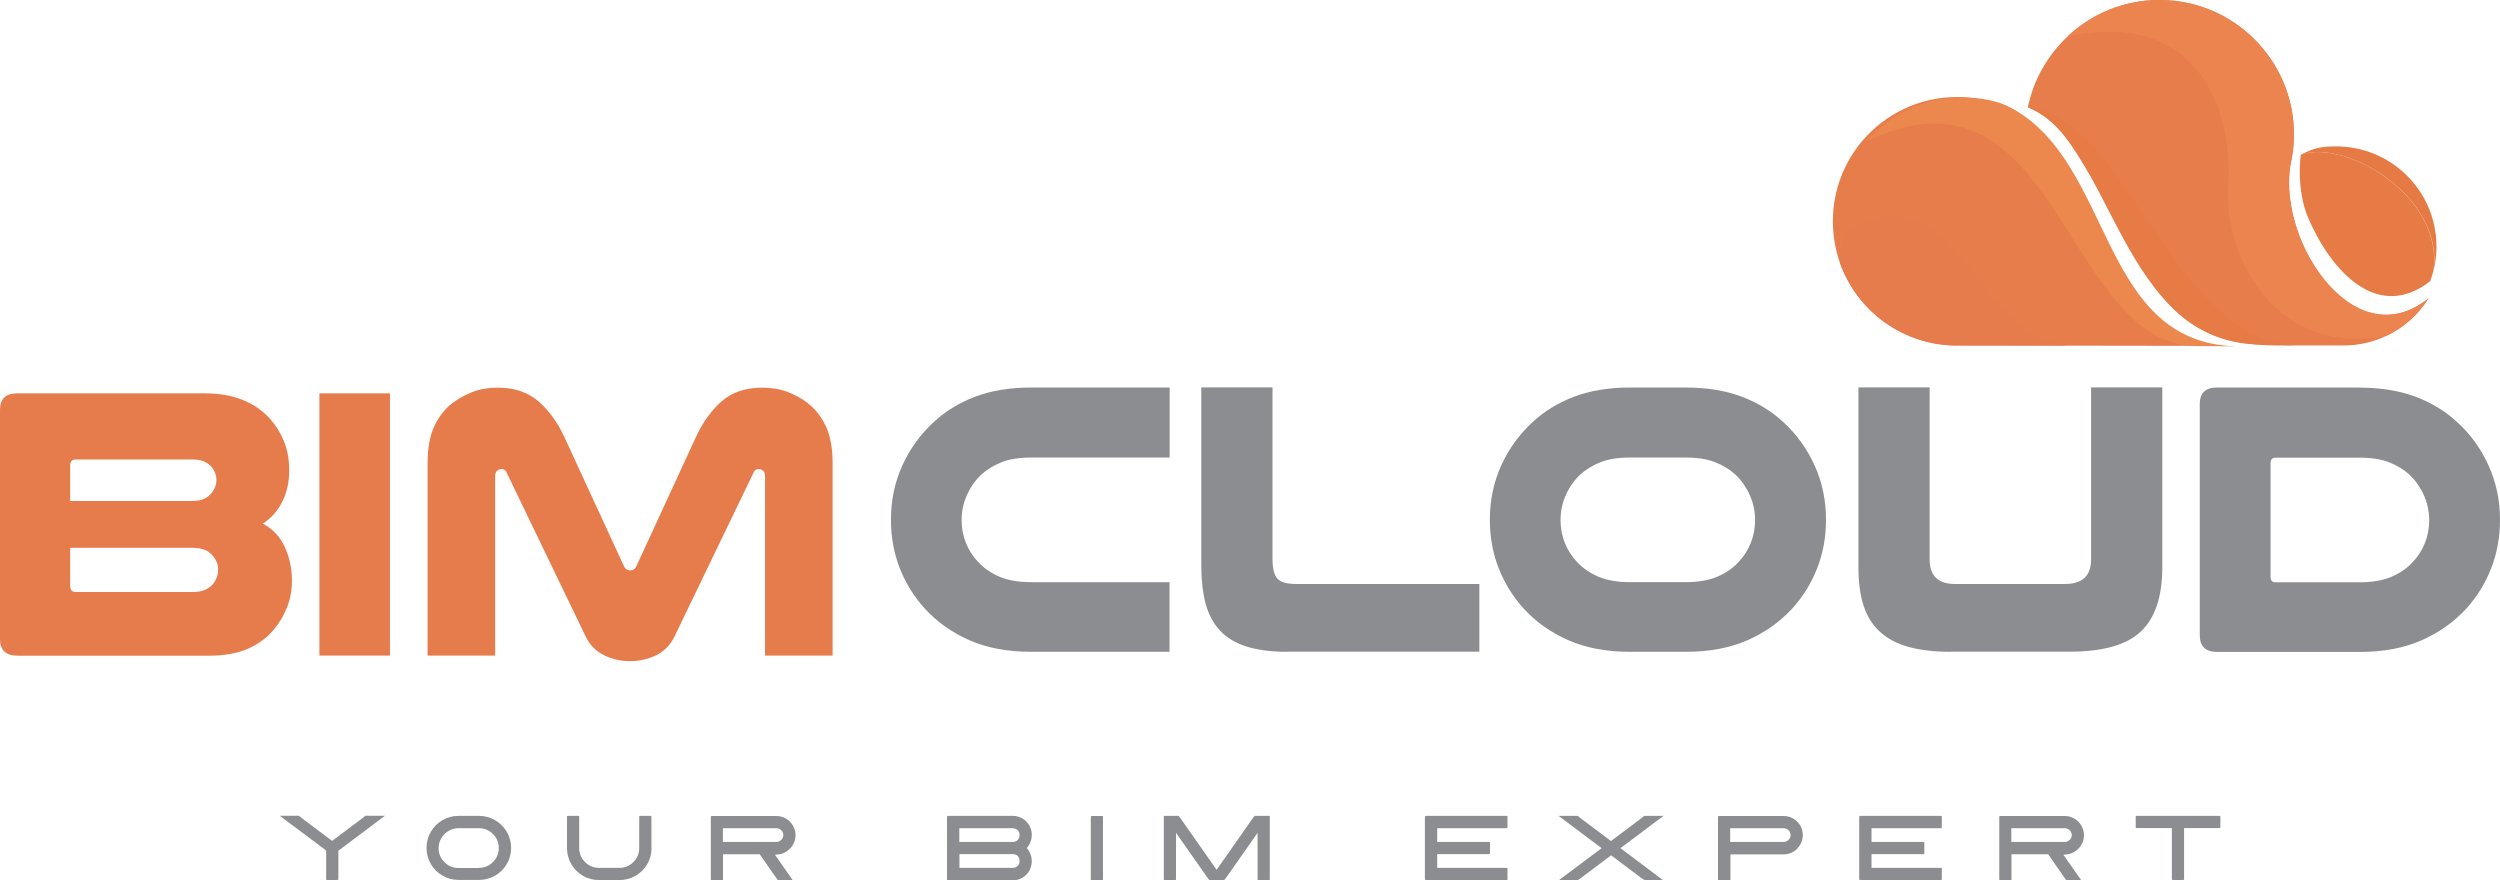
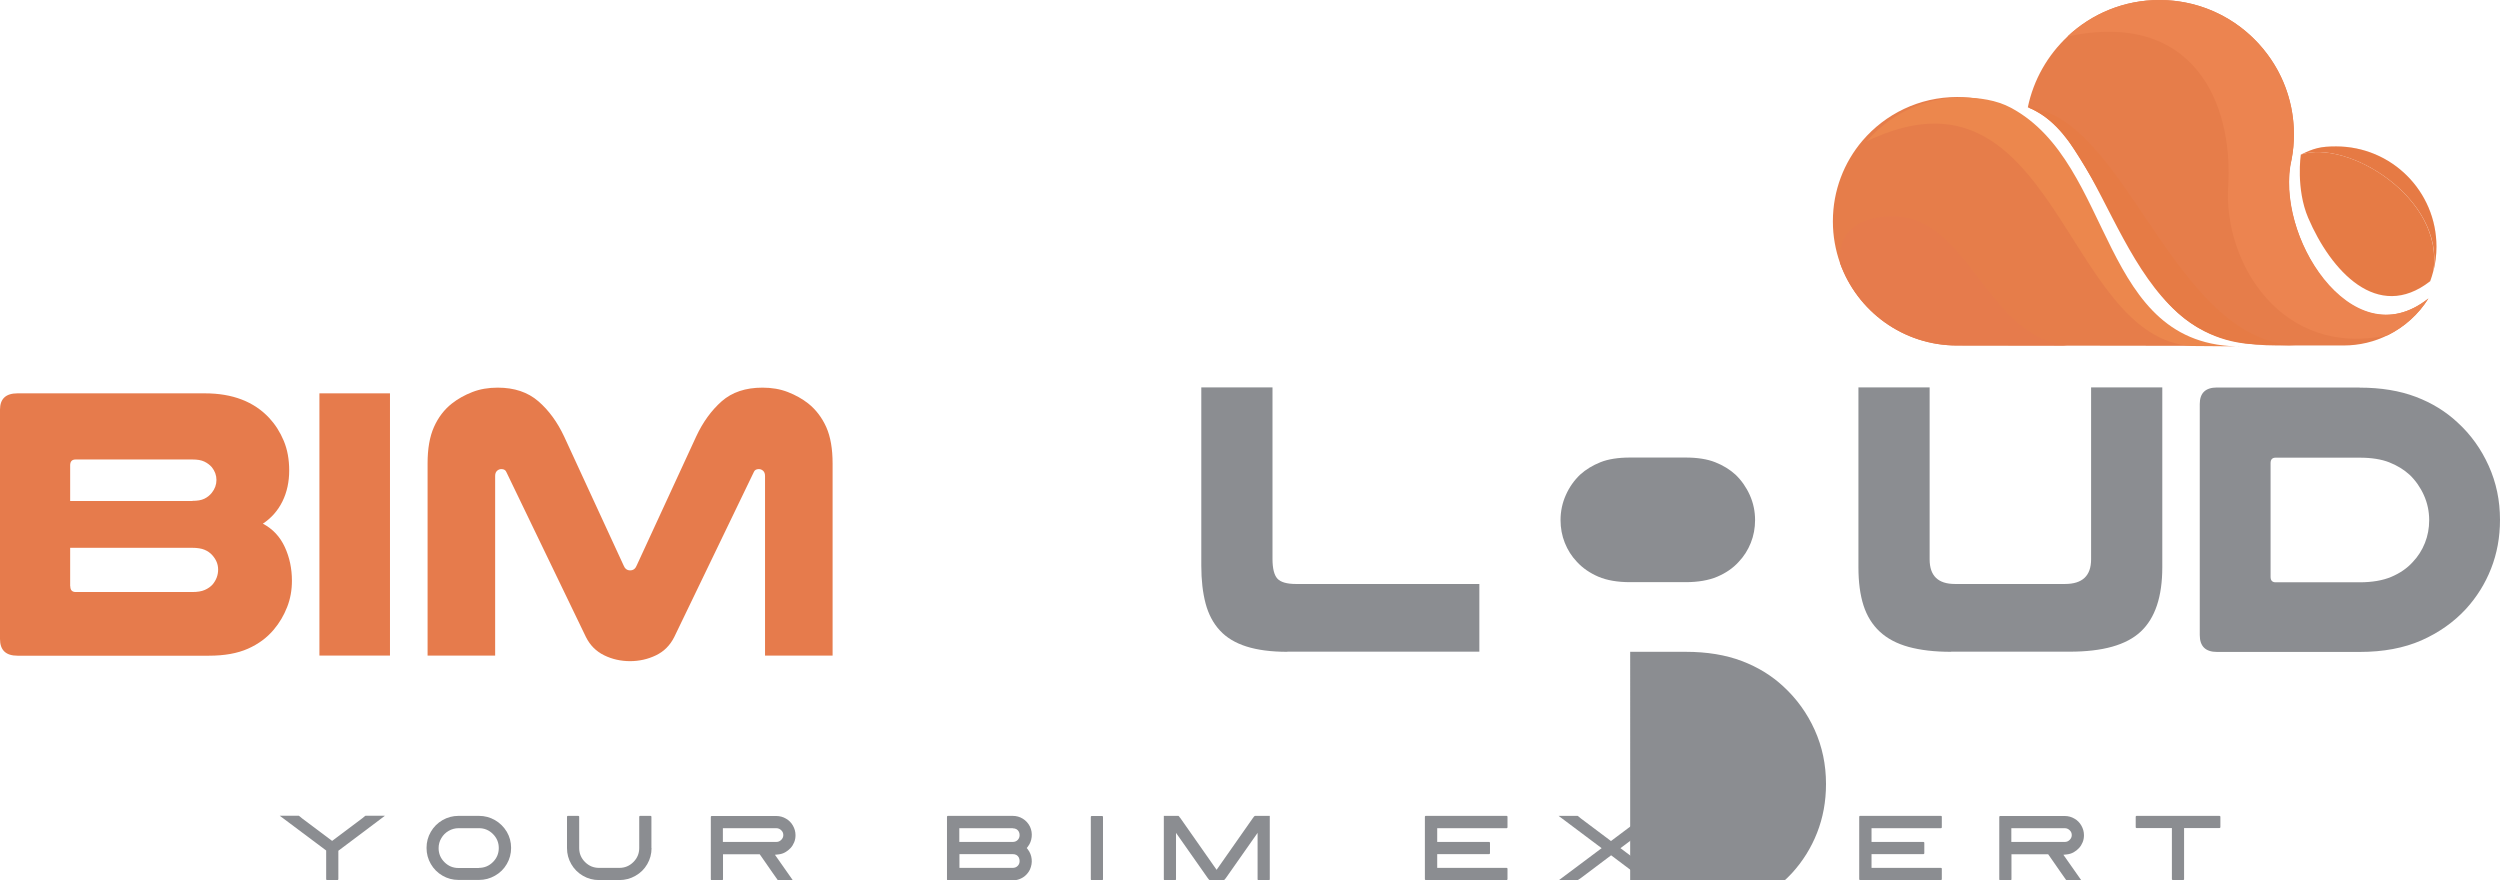
<svg xmlns="http://www.w3.org/2000/svg" viewBox="0 0 192.77 67.87">
  <defs>
    <style>.cls-1{mix-blend-mode:screen;opacity:.2;}.cls-1,.cls-2{fill:#e67b45;}.cls-3{fill:#ec874d;}.cls-4{fill:#ec8450;}.cls-5{fill:#e67d4a;}.cls-6{fill:#e67b4c;}.cls-7{fill:#8b8d91;}.cls-8{isolation:isolate;}</style>
  </defs>
  <g class="cls-8">
    <g id="Capa_2">
      <g id="Capa_1-2">
        <g>
          <path class="cls-7" d="m29.67,62.91l-3.58,2.69v2.2s-.02.06-.07.06h-.81s-.06-.02-.06-.06v-2.22l-3.58-2.68h1.47s.04.02.07.05c.04.03.07.06.11.09.04.03.06.05.07.06l2.32,1.74,2.32-1.74s.02-.01.04-.03c.02-.01.04-.03.06-.05.02-.02.04-.03.06-.05s.04-.03.06-.05c.02-.01.03-.02.04-.02h1.47Z" />
          <path class="cls-7" d="m35.36,62.91h1.57c.44,0,.86.11,1.24.33.38.22.68.52.91.9.22.38.33.79.33,1.24s-.11.86-.33,1.24-.52.68-.91.9c-.38.22-.8.33-1.24.33h-1.57c-.45,0-.86-.11-1.24-.33s-.68-.52-.9-.9c-.22-.38-.33-.79-.33-1.24s.11-.86.33-1.24c.22-.38.52-.68.9-.9s.79-.33,1.24-.33Zm1.57,4.01c.42,0,.78-.15,1.08-.45.3-.3.45-.66.45-1.08s-.15-.78-.45-1.08-.66-.45-1.08-.45h-1.57c-.27,0-.53.07-.77.21-.24.14-.42.32-.56.56-.14.23-.21.49-.21.77,0,.42.15.78.45,1.08.3.3.66.45,1.08.45h1.57Z" />
          <path class="cls-7" d="m50.24,65.39c0,.45-.11.86-.33,1.24-.22.38-.52.68-.91.9-.38.22-.8.33-1.24.33h-1.57c-.45,0-.86-.11-1.24-.33s-.68-.52-.9-.9-.33-.79-.33-1.24v-2.42s.02-.06.06-.06h.82s.06.02.06.06v2.42c0,.42.15.78.45,1.08.3.3.66.45,1.08.45h1.57c.42,0,.78-.15,1.08-.45.3-.3.45-.66.45-1.08v-2.42s.02-.06.06-.06h.82s.06.02.06.06v2.42Z" />
          <path class="cls-7" d="m59.74,65.89l1.39,1.98h-1.07s-.04,0-.05,0c-.02,0-.03-.01-.05-.03-.01-.01-.02-.02-.03-.03s-.02-.02-.03-.05c-.01-.02-.02-.04-.03-.04-.12-.17-.26-.36-.4-.57-.14-.2-.29-.42-.45-.65-.16-.23-.29-.42-.39-.56l-.05-.07h-2.83v1.94s-.02.06-.06.06h-.82s-.06-.02-.06-.06v-4.83s.02-.06.06-.06h4.99c.27,0,.52.07.74.2.23.13.41.31.54.54.13.23.2.47.2.74,0,.19-.03.37-.1.54s-.16.32-.28.45c-.12.13-.26.24-.42.33-.16.09-.33.14-.51.16l-.28.03Zm-4-2.03v1.06h4.12c.15,0,.27-.05.38-.16s.16-.23.16-.37-.05-.27-.16-.37c-.1-.1-.23-.16-.38-.16h-4.12Z" />
          <path class="cls-7" d="m73.02,62.97s.02-.06.06-.06h5c.29,0,.55.07.79.22.24.15.42.35.55.61.12.26.16.52.13.8-.03.28-.13.53-.3.75l-.08.1.08.1c.17.22.27.47.3.75.03.28-.02.54-.13.8-.08.17-.19.32-.33.45-.13.13-.29.22-.46.29-.17.07-.35.1-.55.1h-5s-.06-.02-.06-.06v-4.83Zm5.07.89h-4.12v1.06h4.12c.15,0,.28-.05.38-.15.1-.1.15-.23.15-.38,0-.09-.02-.18-.06-.26-.09-.17-.25-.26-.46-.26Zm-4.12,3.06h4.12c.15,0,.28-.05.38-.15.1-.1.15-.22.15-.38,0-.09-.02-.18-.06-.27-.09-.17-.25-.26-.46-.26h-4.12v1.06Z" />
          <path class="cls-7" d="m84.17,67.87s-.06-.02-.06-.06v-4.83s.02-.06.06-.06h.82s.06.02.06.06v4.83s-.02.06-.06.06h-.82Z" />
          <path class="cls-7" d="m89.71,62.91h1.09s.04,0,.06,0c.02,0,.03.01.04.03.01.01.02.02.03.03,0,0,.02.02.03.05.01.02.03.04.04.04l2.81,4.01,2.81-4.01s.02-.01.02-.02c0-.01.01-.02.02-.03,0,0,.01-.02.02-.03s.01-.02.02-.02c0,0,.01-.01.02-.02s.02-.01.03-.02c0,0,.02,0,.03-.01.01,0,.02,0,.04,0h1.09v4.9s-.02.06-.06.06h-.82s-.06-.02-.06-.06v-3.59l-2.45,3.49c-.07.1-.13.16-.18.16h-1.03c-.05,0-.11-.05-.18-.16l-2.45-3.49v3.59s-.02.06-.06.06h-.82s-.06-.02-.06-.06v-4.9Z" />
          <path class="cls-7" d="m116.24,63.8s-.02.06-.06.06h-5.36v1.06h4.01s.06.02.06.06v.82s-.02.06-.06.06h-4.01v1.06h5.36s.06.02.06.06v.82s-.02.06-.06.06h-6.25s-.06-.02-.06-.06v-4.83s.02-.06.06-.06h6.25s.06.02.06.06v.82Z" />
          <path class="cls-7" d="m128.26,67.87h-1.43s-.13-.07-.3-.19l-2.3-1.73-2.3,1.73c-.17.12-.27.19-.3.19h-1.43l3.3-2.47-3.32-2.49h1.47s.04.02.07.05c.04.03.07.06.11.09.04.03.06.05.07.06l2.32,1.74,2.32-1.74s.03-.02.07-.06c.04-.03.08-.06.11-.09.03-.03.06-.04.08-.05h1.47l-3.32,2.49,3.29,2.47Z" />
-           <path class="cls-7" d="m133.35,67.87h-.82s-.06-.02-.06-.06v-4.83s.02-.06.06-.06h4.99c.41,0,.75.14,1.05.43s.44.64.44,1.04c0,.2-.04.4-.12.58-.08.18-.19.34-.31.47-.13.13-.29.24-.47.32-.18.08-.38.12-.57.12h-4.11v1.94s-.02.06-.06.06Zm.06-4.01v1.06h4.12c.15,0,.27-.05.38-.16.1-.1.16-.23.16-.37s-.05-.27-.16-.37c-.1-.1-.23-.16-.38-.16h-4.12Z" />
          <path class="cls-7" d="m149.73,63.8s-.02.06-.06.06h-5.36v1.06h4.01s.06.02.06.06v.82s-.02.06-.06.06h-4.01v1.06h5.36s.06.02.06.06v.82s-.02.06-.06.06h-6.25s-.06-.02-.06-.06v-4.83s.02-.06.06-.06h6.25s.06.02.06.06v.82Z" />
          <path class="cls-7" d="m159.09,65.89l1.39,1.98h-1.07s-.04,0-.05,0c-.02,0-.03-.01-.05-.03-.01-.01-.02-.02-.03-.03s-.02-.02-.03-.05c-.01-.02-.02-.04-.03-.04-.12-.17-.26-.36-.4-.57-.14-.2-.29-.42-.45-.65-.16-.23-.29-.42-.39-.56l-.05-.07h-2.83v1.94s-.02.06-.06.06h-.82s-.06-.02-.06-.06v-4.83s.02-.06.06-.06h4.99c.27,0,.52.07.74.2.23.13.41.31.54.54.13.23.2.47.2.74,0,.19-.03.37-.1.54s-.16.32-.28.45c-.12.13-.26.24-.42.33-.16.09-.33.14-.51.16l-.28.03Zm-4-2.03v1.06h4.12c.15,0,.27-.05.38-.16s.16-.23.16-.37-.05-.27-.16-.37c-.1-.1-.23-.16-.38-.16h-4.12Z" />
          <path class="cls-7" d="m171.14,62.91s.07.02.07.06v.82s-.02.06-.07.06h-2.73v3.95s-.02.06-.06.06h-.81s-.07-.02-.07-.06v-3.95h-2.73s-.06-.02-.06-.06v-.82s.02-.06.06-.06h6.4Z" />
        </g>
        <path class="cls-5" d="m156.36,8.27c1.27.53,2.41,1.47,3.28,2.8,6.08,9.25,6.39,15.57,15.99,15.57h5.07c1.24,0,2.41-.29,3.44-.81,1.28-.64,2.36-1.62,3.11-2.82-5.98,4.74-11.88-4.86-10.55-10.73.12-.62.18-1.26.18-1.92,0-2.3-.75-4.43-2.02-6.14C172.98,1.66,169.94,0,166.52,0c-2.74,0-5.23,1.06-7.09,2.81h0c-1.53,1.44-2.63,3.33-3.07,5.47Z" />
        <path class="cls-5" d="m141.33,17.06v.03c0,1.12.2,2.19.55,3.19,1.32,3.71,4.86,6.36,9.02,6.36l20.72.03c-6.29,0-7.38-4.31-9.68-8.94-.84-1.68-1.78-3.28-2.68-4.76t0,0c-.15-.26-.31-.52-.47-.76-1.17-1.8-2.44-3.25-4.07-3.94-1.17-.51-2.46-.79-3.81-.79-2.92,0-5.54,1.31-7.3,3.37h0c-1.42,1.67-2.28,3.84-2.28,6.2Z" />
        <path class="cls-2" d="m156.36,8.27c6.52,2.51,7.09,18.4,18.1,18.29l2.55.08c-9.56-.44-13-17.58-20.66-18.37Z" />
        <path class="cls-2" d="m177.41,11.92s-.39,2.63.57,4.88c1.74,4.07,5.34,8.06,9.41,4.88h0c.09-.25.17-.51.24-.78h0c.87-5.63-6.63-10.19-10.22-8.98Z" />
        <path class="cls-2" d="m180.13,11.29c-1.21,0-1.7.14-2.71.63,3.59-1.21,11.09,3.36,10.22,8.98.15-.6.23-1.23.23-1.88,0-4.27-3.46-7.73-7.74-7.73Z" />
        <path class="cls-1" d="m180.13,11.29c-1.21,0-1.7.14-2.71.63,3.59-1.21,11.09,3.36,10.22,8.98.15-.6.23-1.23.23-1.88,0-4.27-3.46-7.73-7.74-7.73Z" />
        <path class="cls-4" d="m159.43,2.81c9.69-2.06,12.79,5.12,12.38,11.58-.37,5.8,4.08,13.27,12.33,11.45,1.28-.64,2.36-1.62,3.11-2.82-5.98,4.74-11.99-5.2-10.55-10.73.12-.62.18-1.26.18-1.92,0-5.72-4.64-10.37-10.37-10.37-2.74,0-5.23,1.06-7.09,2.81Z" />
        <path class="cls-3" d="m143.95,10.89c14.58-7,15.17,15.26,25.1,15.79l3.84.03c-11.13.11-9.74-14.06-17.83-18.4-1.12-.6-2.46-.79-3.81-.79-2.92,0-5.54,1.31-7.3,3.37Z" />
        <path class="cls-6" d="m141.88,20.28c1.32,3.71,4.86,6.36,9.02,6.36h8.51c-6.39-.66-7.57-10.27-13.8-9.95-3.09.16-3.86,1.82-3.73,3.58Z" />
        <path class="cls-6" d="m15.8,30.33c2.13,0,3.79.64,4.97,1.91.46.5.83,1.08,1.11,1.75.28.67.42,1.43.42,2.29s-.17,1.67-.52,2.38c-.35.71-.85,1.28-1.51,1.72.76.4,1.32,1,1.69,1.8.37.8.55,1.67.55,2.6,0,.72-.12,1.4-.37,2.03-.25.64-.59,1.22-1.03,1.74-.52.62-1.18,1.11-1.99,1.47-.81.36-1.81.54-3.01.54H1.35c-.9,0-1.35-.43-1.35-1.29v-17.68c0-.84.45-1.26,1.35-1.26h14.45Zm-.96,8.29c.38,0,.68-.05.91-.16.23-.11.42-.26.58-.46.24-.3.36-.63.36-.99s-.12-.69-.36-.99c-.16-.18-.35-.32-.58-.43-.23-.11-.53-.16-.91-.16H5.83c-.28,0-.42.15-.42.45v2.75h9.42Zm-9.42,6.58c0,.3.14.45.42.45h8.98c.4,0,.72-.05.97-.16.25-.11.45-.25.61-.43.28-.34.42-.72.42-1.14s-.15-.77-.45-1.11c-.16-.18-.36-.32-.6-.42-.24-.1-.56-.15-.96-.15H5.41v2.96Z" />
        <path class="cls-6" d="m30.07,30.33v20.22h-5.44v-20.22h5.44Z" />
        <path class="cls-6" d="m48.59,50.98c-.72,0-1.39-.15-2-.45-.62-.3-1.09-.77-1.41-1.41l-6.13-12.71c-.06-.16-.19-.24-.39-.24-.12,0-.23.04-.33.13-.1.09-.15.22-.15.4v13.85h-5.21v-14.81c0-1.14.16-2.07.49-2.81.33-.74.79-1.35,1.39-1.82.46-.36.98-.65,1.57-.88.59-.23,1.24-.34,1.96-.34,1.28,0,2.32.35,3.13,1.05.81.7,1.47,1.61,1.99,2.72l4.58,9.93c.1.26.27.39.51.39s.41-.13.51-.39l4.58-9.93c.52-1.12,1.18-2.02,1.97-2.72.8-.7,1.84-1.05,3.14-1.05.72,0,1.37.11,1.96.34.59.23,1.11.52,1.57.88.6.48,1.06,1.09,1.39,1.82.33.74.49,1.68.49,2.81v14.81h-5.21v-13.85c0-.18-.05-.31-.15-.4-.1-.09-.21-.13-.33-.13-.2,0-.33.08-.39.24l-6.13,12.71c-.32.64-.79,1.11-1.41,1.41-.62.3-1.29.45-2,.45Z" />
-         <path class="cls-7" d="m90.19,50.26h-10.67c-1.83,0-3.42-.3-4.76-.89-1.35-.59-2.49-1.4-3.44-2.43-.82-.9-1.47-1.94-1.93-3.1-.46-1.17-.69-2.42-.69-3.77,0-1.49.29-2.87.87-4.16.58-1.29,1.39-2.4,2.41-3.35.9-.84,1.97-1.5,3.21-1.97,1.24-.47,2.68-.71,4.33-.71h10.67v5.4h-10.67c-.92,0-1.69.12-2.29.36s-1.13.56-1.57.96c-.46.44-.83.96-1.1,1.57-.27.6-.41,1.25-.41,1.93,0,.62.11,1.21.33,1.76.22.55.53,1.04.93,1.46.44.48.99.86,1.66,1.15.66.28,1.48.42,2.44.42h10.67v5.37Z" />
        <path class="cls-7" d="m99.26,50.26c-1.25,0-2.3-.14-3.15-.41-.85-.27-1.54-.68-2.05-1.24-.51-.55-.88-1.25-1.1-2.08-.22-.83-.33-1.8-.33-2.91v-13.75h5.49v13.23c0,.74.13,1.25.38,1.52.25.27.73.41,1.43.41h14.14v5.22h-14.8Z" />
-         <path class="cls-7" d="m125.7,50.26c-1.83,0-3.42-.3-4.76-.89-1.35-.59-2.49-1.4-3.44-2.43-.82-.9-1.47-1.94-1.93-3.1-.46-1.17-.69-2.42-.69-3.77,0-1.49.29-2.87.87-4.16.58-1.29,1.39-2.4,2.41-3.35.9-.84,1.97-1.5,3.21-1.97,1.24-.47,2.68-.71,4.33-.71h4.28c1.65,0,3.09.24,4.33.71,1.24.47,2.31,1.13,3.21,1.97,1.02.94,1.83,2.06,2.41,3.35.58,1.29.87,2.67.87,4.16,0,1.35-.23,2.6-.69,3.77-.46,1.17-1.11,2.2-1.93,3.1-.94,1.02-2.09,1.83-3.44,2.43-1.35.59-2.93.89-4.76.89h-4.28Zm0-14.98c-.92,0-1.69.12-2.29.36s-1.13.56-1.57.96c-.46.44-.83.96-1.1,1.57-.27.6-.41,1.25-.41,1.93,0,.62.11,1.21.33,1.76.22.55.53,1.04.93,1.46.44.48.99.86,1.66,1.15.66.28,1.48.42,2.44.42h4.28c.96,0,1.78-.14,2.44-.42.66-.28,1.22-.66,1.66-1.15.4-.42.71-.91.93-1.46.22-.55.33-1.14.33-1.76,0-.68-.14-1.33-.41-1.93-.27-.6-.64-1.13-1.1-1.57-.44-.4-.96-.72-1.57-.96s-1.37-.36-2.29-.36h-4.28Z" />
+         <path class="cls-7" d="m125.7,50.26h4.28c1.65,0,3.09.24,4.33.71,1.24.47,2.31,1.13,3.21,1.97,1.02.94,1.83,2.06,2.41,3.35.58,1.29.87,2.67.87,4.16,0,1.35-.23,2.6-.69,3.77-.46,1.17-1.11,2.2-1.93,3.1-.94,1.02-2.09,1.83-3.44,2.43-1.35.59-2.93.89-4.76.89h-4.28Zm0-14.98c-.92,0-1.69.12-2.29.36s-1.13.56-1.57.96c-.46.44-.83.96-1.1,1.57-.27.6-.41,1.25-.41,1.93,0,.62.11,1.21.33,1.76.22.55.53,1.04.93,1.46.44.48.99.86,1.66,1.15.66.28,1.48.42,2.44.42h4.28c.96,0,1.78-.14,2.44-.42.66-.28,1.22-.66,1.66-1.15.4-.42.71-.91.93-1.46.22-.55.33-1.14.33-1.76,0-.68-.14-1.33-.41-1.93-.27-.6-.64-1.13-1.1-1.57-.44-.4-.96-.72-1.57-.96s-1.37-.36-2.29-.36h-4.28Z" />
        <path class="cls-7" d="m150.45,50.26c-1.29,0-2.38-.13-3.29-.38-.9-.25-1.64-.64-2.22-1.18-.57-.53-.99-1.21-1.25-2.02-.26-.81-.39-1.79-.39-2.94v-13.87h5.49v13.26c0,1.27.65,1.9,1.96,1.9h8.47c1.35,0,2.02-.63,2.02-1.9v-13.26h5.49v13.87c0,2.27-.55,3.92-1.66,4.96-1.11,1.04-2.93,1.55-5.49,1.55h-9.13Z" />
        <path class="cls-7" d="m181.95,29.89c1.65,0,3.09.24,4.33.71,1.24.47,2.31,1.13,3.21,1.97,1.03.94,1.83,2.06,2.41,3.35.58,1.29.87,2.67.87,4.16,0,1.35-.23,2.6-.69,3.77-.46,1.17-1.11,2.2-1.93,3.1-.94,1.02-2.09,1.83-3.44,2.43-1.35.59-2.93.89-4.76.89h-11c-.88,0-1.33-.43-1.33-1.3v-17.82c0-.84.44-1.27,1.33-1.27h11Zm-6.48,5.4c-.26,0-.39.14-.39.42v8.77c0,.28.13.42.39.42h6.48c.96,0,1.78-.14,2.44-.42.66-.28,1.22-.66,1.66-1.15.4-.42.71-.91.93-1.46.22-.55.33-1.14.33-1.76,0-.68-.14-1.33-.41-1.93s-.64-1.13-1.1-1.57c-.44-.4-.96-.72-1.57-.96s-1.37-.36-2.29-.36h-6.48Z" />
      </g>
    </g>
  </g>
</svg>